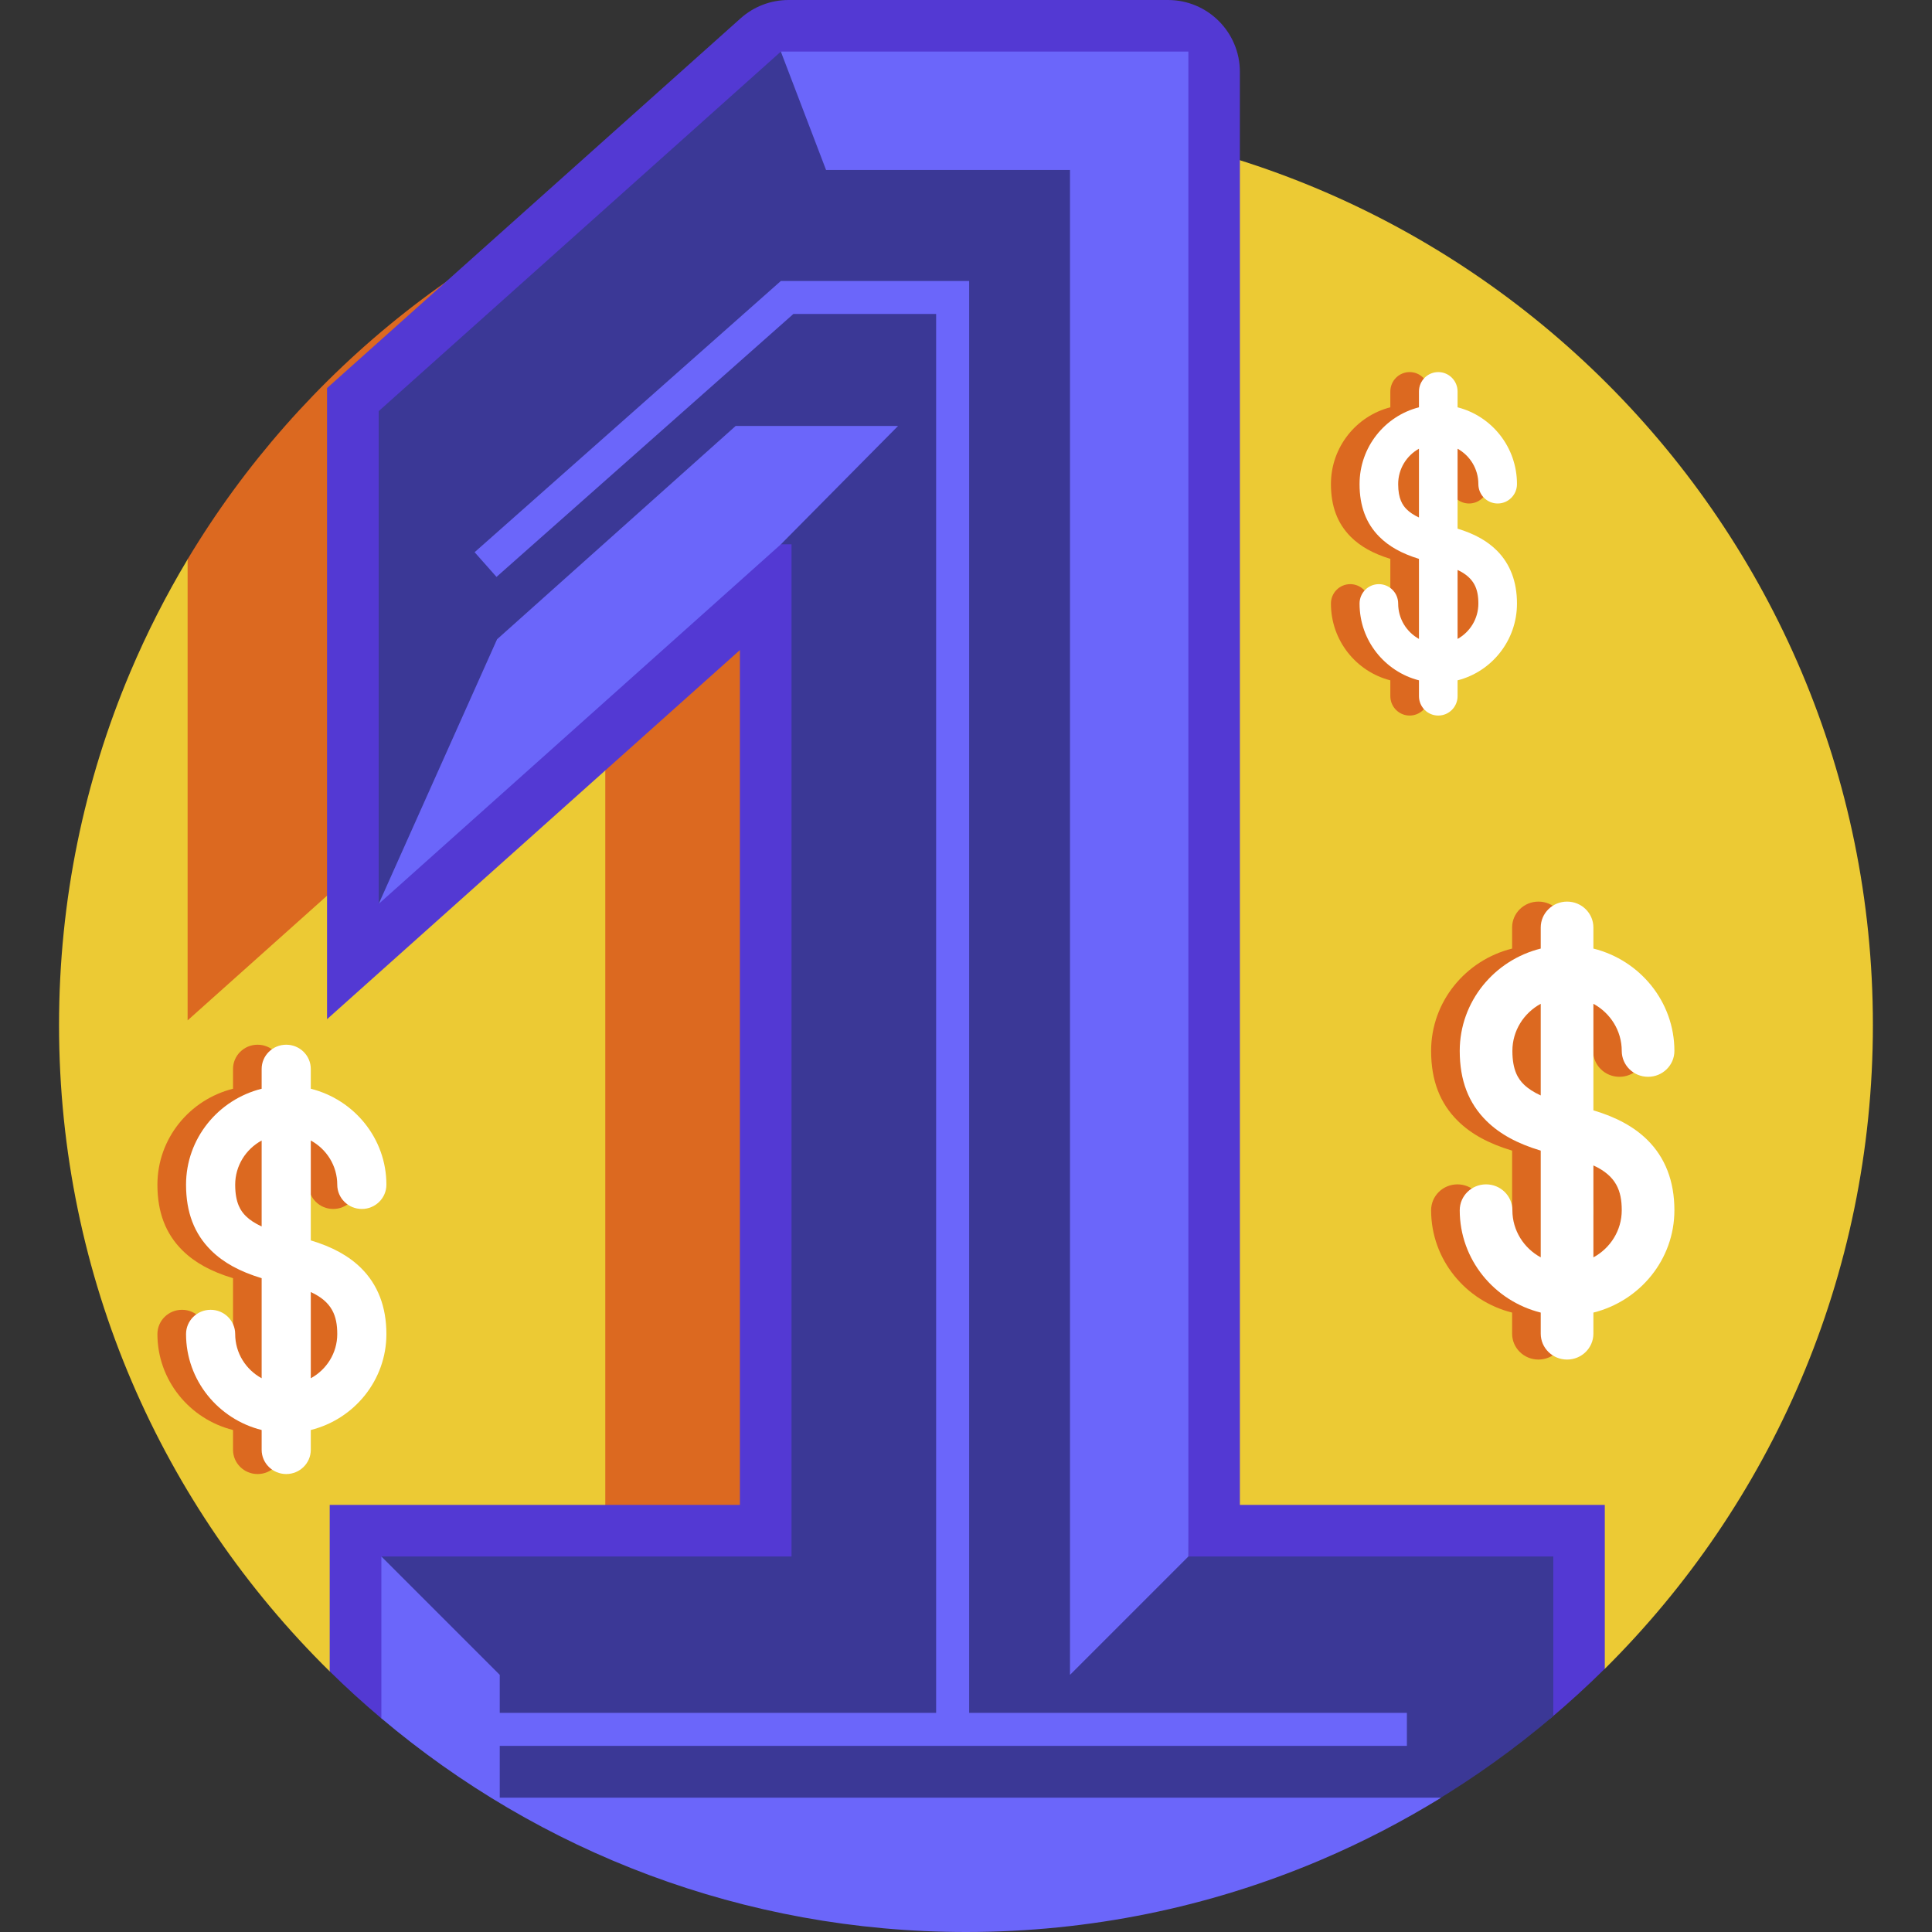
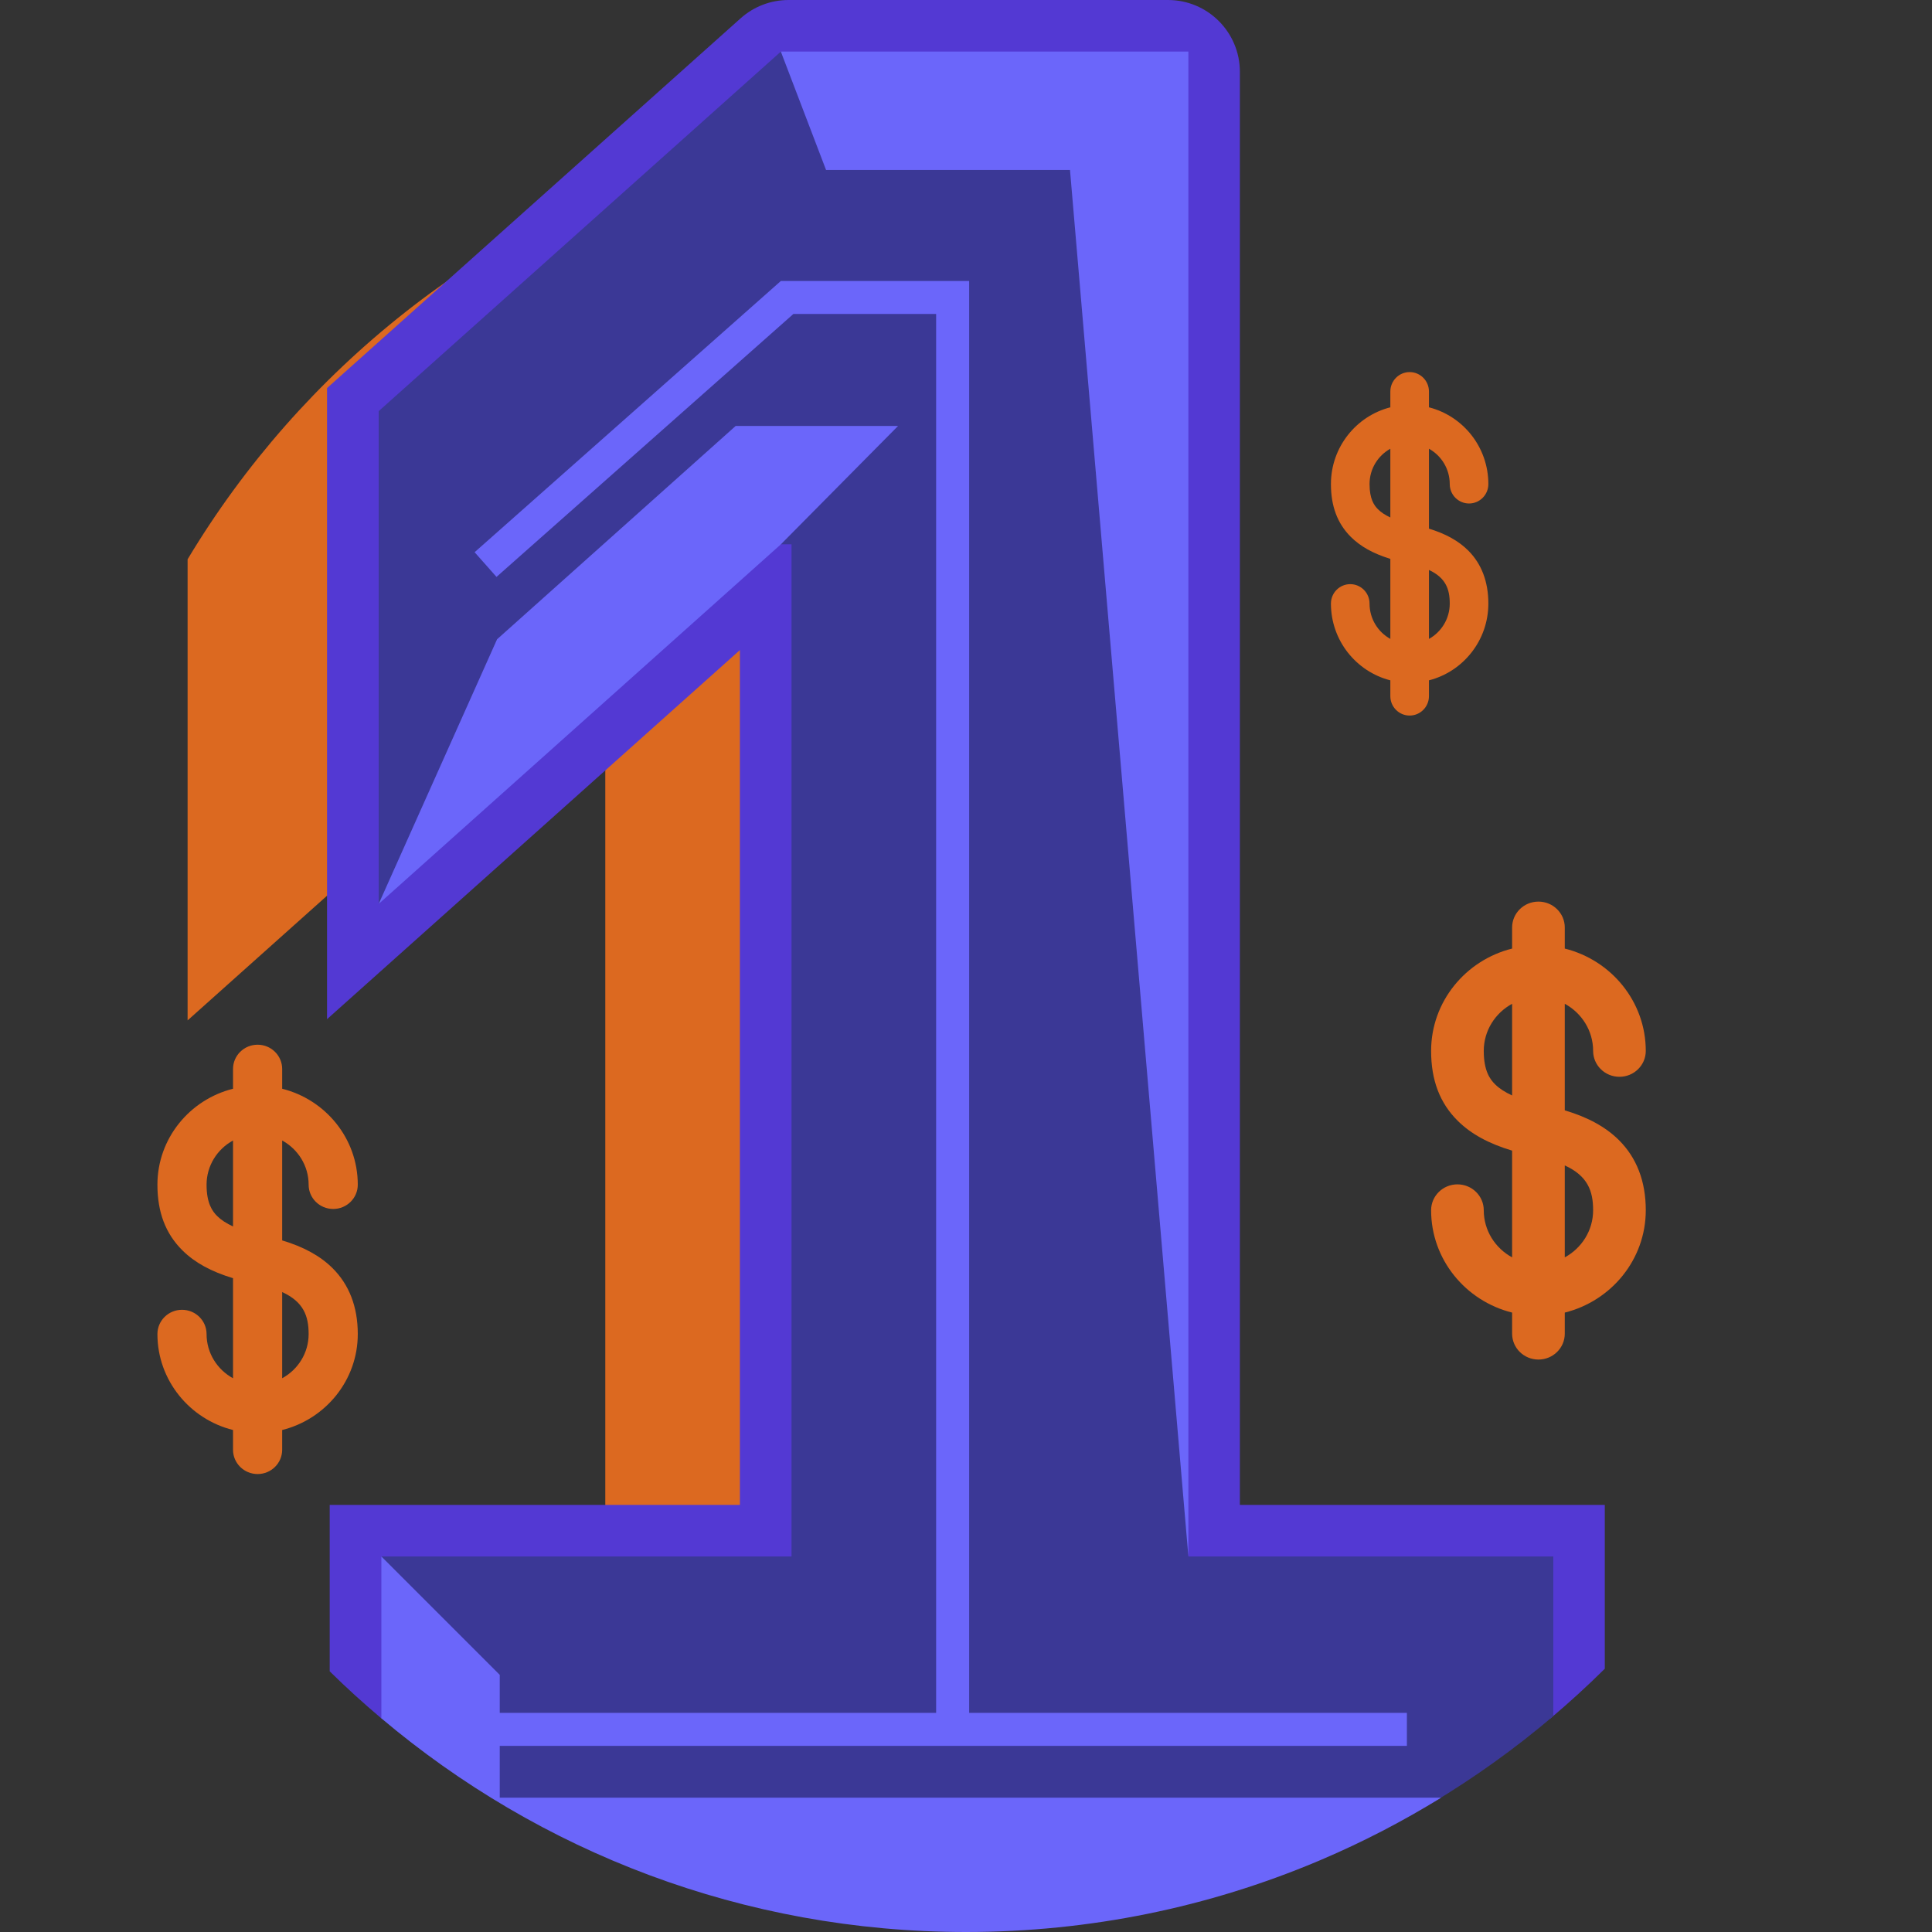
<svg xmlns="http://www.w3.org/2000/svg" width="135" height="135" viewBox="0 0 135 135" fill="none">
  <rect x="0" y="0" width="135" height="135" fill="#333333" stroke="none" />
  <g clip-path="url(#clip0_3737_10178)">
-     <path d="M67.498 8.255L13.111 39.08C11.597 41.604 10.254 44.242 9.097 46.978C5.895 54.555 4.125 62.885 4.125 71.628C4.125 89.306 11.363 105.293 23.038 116.788L112.141 116.606C123.708 105.124 130.87 89.212 130.87 71.628C130.87 36.628 102.498 8.255 67.498 8.255Z" fill="#ECCA34" />
    <path d="M13.109 39.081V71.3L41.541 45.88H42.295V115.372H70.351V11.046H48.842C33.757 15.685 21.072 25.804 13.109 39.081Z" fill="#DC6920" />
    <path d="M51.7 105.156H23.038V116.785C24.2 117.93 25.409 119.027 26.657 120.08H108.332C109.646 118.972 110.917 117.814 112.136 116.604V105.156H86.638V5.023C86.638 2.249 84.389 0 81.615 0H55.101C53.866 0 52.673 0.455 51.753 1.278L22.852 27.117V71.217L51.7 45.425V105.156H51.7Z" fill="#5339D3" />
    <path d="M83.041 108.76L79.715 7.279L54.565 3.604L26.461 28.729V63.161L45.838 41.702L54.564 38.035H55.309V108.76H26.647L34.955 126.011H100.033C103.037 124.209 105.884 122.172 108.538 119.913V108.76H83.041Z" fill="#3B3896" />
-     <path d="M57.721 11.876H74.767V117.032L83.039 108.76V3.604H54.562L57.721 11.876Z" fill="#6B66FA" />
+     <path d="M57.721 11.876H74.767L83.039 108.76V3.604H54.562L57.721 11.876Z" fill="#6B66FA" />
    <path d="M62.754 29.763H51.406L49.051 31.869L34.733 44.67L26.461 63.161L54.565 38.035L62.754 29.763Z" fill="#6B66FA" />
    <path d="M26.648 108.76V120.07C37.68 129.383 51.934 135 67.501 135C76.194 135 84.477 133.249 92.018 130.081L92.337 129.946C95.243 128.707 98.037 127.256 100.701 125.614H34.92V117.032L26.648 108.76Z" fill="#6B66FA" />
    <path d="M67.72 120.841H65.413V21.94H55.437L34.693 40.312L33.164 38.586L54.563 19.634H67.72V120.841Z" fill="#6B66FA" />
    <path d="M34.414 119.688H98.309V121.994H34.414V119.688Z" fill="#6B66FA" />
    <path d="M19.717 86.675V79.694C20.818 80.294 21.566 81.453 21.566 82.781C21.566 83.718 22.335 84.477 23.283 84.477C24.231 84.477 25 83.718 25 82.781C25 79.553 22.749 76.835 19.717 76.077V74.696C19.717 73.759 18.948 73 18 73C17.052 73 16.283 73.759 16.283 74.696V76.077C13.251 76.835 11 79.553 11 82.781C11 84.708 11.573 86.211 12.752 87.376C13.611 88.225 14.753 88.853 16.283 89.314V96.306C15.182 95.706 14.434 94.547 14.434 93.219C14.434 92.282 13.665 91.523 12.717 91.523C11.769 91.523 11 92.282 11 93.219C11 96.447 13.251 99.165 16.283 99.923V101.304C16.283 102.241 17.052 103 18 103C18.948 103 19.717 102.241 19.717 101.304V99.923C22.749 99.165 25 96.447 25 93.219C25 91.318 24.402 89.764 23.224 88.6C22.367 87.754 21.212 87.12 19.717 86.675ZM15.18 84.977C14.832 84.634 14.434 84.074 14.434 82.781C14.434 81.453 15.182 80.294 16.283 79.694V85.699C15.82 85.487 15.453 85.247 15.18 84.977ZM19.717 96.306V90.283C21.209 90.969 21.566 91.951 21.566 93.219C21.566 94.547 20.818 95.706 19.717 96.306Z" fill="#DC6920" />
-     <path d="M21.717 86.675V79.694C22.818 80.294 23.566 81.453 23.566 82.781C23.566 83.718 24.335 84.477 25.283 84.477C26.231 84.477 27 83.718 27 82.781C27 79.553 24.749 76.835 21.717 76.077V74.696C21.717 73.759 20.948 73 20 73C19.052 73 18.283 73.759 18.283 74.696V76.077C15.251 76.835 13 79.553 13 82.781C13 84.708 13.573 86.211 14.752 87.376C15.611 88.225 16.753 88.853 18.283 89.314V96.306C17.182 95.706 16.434 94.547 16.434 93.219C16.434 92.282 15.665 91.523 14.717 91.523C13.769 91.523 13 92.282 13 93.219C13 96.447 15.251 99.165 18.283 99.923V101.304C18.283 102.241 19.052 103 20 103C20.948 103 21.717 102.241 21.717 101.304V99.923C24.749 99.165 27 96.447 27 93.219C27 91.318 26.402 89.764 25.224 88.6C24.367 87.754 23.212 87.12 21.717 86.675ZM17.18 84.977C16.832 84.634 16.434 84.074 16.434 82.781C16.434 81.453 17.182 80.294 18.283 79.694V85.699C17.82 85.487 17.453 85.247 17.18 84.977ZM21.717 96.306V90.283C23.209 90.969 23.566 91.951 23.566 93.219C23.566 94.547 22.818 95.706 21.717 96.306Z" fill="white" />
    <path d="M99.849 36.94V31.355C100.714 31.836 101.302 32.762 101.302 33.825C101.302 34.574 101.906 35.182 102.651 35.182C103.396 35.182 104 34.574 104 33.825C104 31.242 102.232 29.068 99.849 28.461V27.357C99.849 26.608 99.245 26 98.5 26C97.755 26 97.151 26.608 97.151 27.357V28.461C94.768 29.068 93 31.242 93 33.825C93 35.367 93.45 36.569 94.376 37.501C95.052 38.18 95.949 38.682 97.151 39.051V44.645C96.286 44.164 95.698 43.238 95.698 42.175C95.698 41.426 95.094 40.818 94.349 40.818C93.604 40.818 93 41.426 93 42.175C93 44.758 94.768 46.932 97.151 47.539V48.643C97.151 49.392 97.755 50 98.5 50C99.245 50 99.849 49.392 99.849 48.643V47.539C102.232 46.932 104 44.758 104 42.175C104 40.655 103.53 39.411 102.605 38.48C101.932 37.803 101.023 37.296 99.849 36.94ZM96.284 35.582C96.011 35.307 95.698 34.859 95.698 33.825C95.698 32.762 96.286 31.836 97.151 31.355V36.159C96.787 35.989 96.499 35.798 96.284 35.582ZM99.849 44.645V39.826C101.021 40.375 101.302 41.161 101.302 42.175C101.302 43.238 100.714 44.164 99.849 44.645Z" fill="#DC6920" />
-     <path d="M101.849 36.94V31.355C102.714 31.836 103.302 32.762 103.302 33.825C103.302 34.574 103.906 35.182 104.651 35.182C105.396 35.182 106 34.574 106 33.825C106 31.242 104.232 29.068 101.849 28.461V27.357C101.849 26.608 101.245 26 100.5 26C99.755 26 99.151 26.608 99.151 27.357V28.461C96.768 29.068 95 31.242 95 33.825C95 35.367 95.45 36.569 96.376 37.501C97.052 38.18 97.949 38.682 99.151 39.051V44.645C98.286 44.164 97.698 43.238 97.698 42.175C97.698 41.426 97.094 40.818 96.349 40.818C95.604 40.818 95 41.426 95 42.175C95 44.758 96.768 46.932 99.151 47.539V48.643C99.151 49.392 99.755 50 100.5 50C101.245 50 101.849 49.392 101.849 48.643V47.539C104.232 46.932 106 44.758 106 42.175C106 40.655 105.53 39.411 104.605 38.48C103.932 37.803 103.023 37.296 101.849 36.94ZM98.284 35.582C98.011 35.307 97.698 34.859 97.698 33.825C97.698 32.762 98.286 31.836 99.151 31.355V36.159C98.787 35.989 98.499 35.798 98.284 35.582ZM101.849 44.645V39.826C103.021 40.375 103.302 41.161 103.302 42.175C103.302 43.238 102.714 44.164 101.849 44.645Z" fill="white" />
    <path d="M109.34 77.587V70.141C110.52 70.781 111.321 72.016 111.321 73.433C111.321 74.432 112.144 75.242 113.16 75.242C114.176 75.242 115 74.432 115 73.433C115 69.99 112.589 67.091 109.34 66.282V64.809C109.34 63.81 108.516 63 107.5 63C106.484 63 105.66 63.81 105.66 64.809V66.282C102.411 67.091 100 69.99 100 73.433C100 75.489 100.614 77.092 101.877 78.334C102.798 79.24 104.021 79.91 105.66 80.401V87.859C104.48 87.219 103.679 85.984 103.679 84.567C103.679 83.568 102.856 82.758 101.84 82.758C100.824 82.758 100 83.568 100 84.567C100 88.01 102.411 90.909 105.66 91.718V93.191C105.66 94.19 106.484 95 107.5 95C108.516 95 109.34 94.19 109.34 93.191V91.718C112.589 90.909 115 88.01 115 84.567C115 82.54 114.36 80.882 113.097 79.64C112.179 78.738 110.941 78.061 109.34 77.587ZM104.478 75.776C104.106 75.41 103.679 74.813 103.679 73.433C103.679 72.016 104.48 70.781 105.66 70.141V76.545C105.164 76.319 104.772 76.064 104.478 75.776ZM109.34 87.859V81.435C110.938 82.167 111.321 83.215 111.321 84.567C111.321 85.984 110.52 87.219 109.34 87.859Z" fill="#DC6920" />
-     <path d="M111.34 77.587V70.141C112.52 70.781 113.321 72.016 113.321 73.433C113.321 74.432 114.144 75.242 115.16 75.242C116.176 75.242 117 74.432 117 73.433C117 69.99 114.589 67.091 111.34 66.282V64.809C111.34 63.81 110.516 63 109.5 63C108.484 63 107.66 63.81 107.66 64.809V66.282C104.411 67.091 102 69.99 102 73.433C102 75.489 102.614 77.092 103.877 78.334C104.798 79.24 106.021 79.91 107.66 80.401V87.859C106.48 87.219 105.679 85.984 105.679 84.567C105.679 83.568 104.856 82.758 103.84 82.758C102.824 82.758 102 83.568 102 84.567C102 88.01 104.411 90.909 107.66 91.718V93.191C107.66 94.19 108.484 95 109.5 95C110.516 95 111.34 94.19 111.34 93.191V91.718C114.589 90.909 117 88.01 117 84.567C117 82.54 116.36 80.882 115.097 79.64C114.179 78.738 112.941 78.061 111.34 77.587ZM106.478 75.776C106.106 75.41 105.679 74.813 105.679 73.433C105.679 72.016 106.48 70.781 107.66 70.141V76.545C107.164 76.319 106.772 76.064 106.478 75.776ZM111.34 87.859V81.435C112.938 82.167 113.321 83.215 113.321 84.567C113.321 85.984 112.52 87.219 111.34 87.859Z" fill="white" />
  </g>
  <defs>
    <clipPath id="clip0_3737_10178">
      <rect width="135" height="135" fill="white" />
    </clipPath>
  </defs>
</svg>